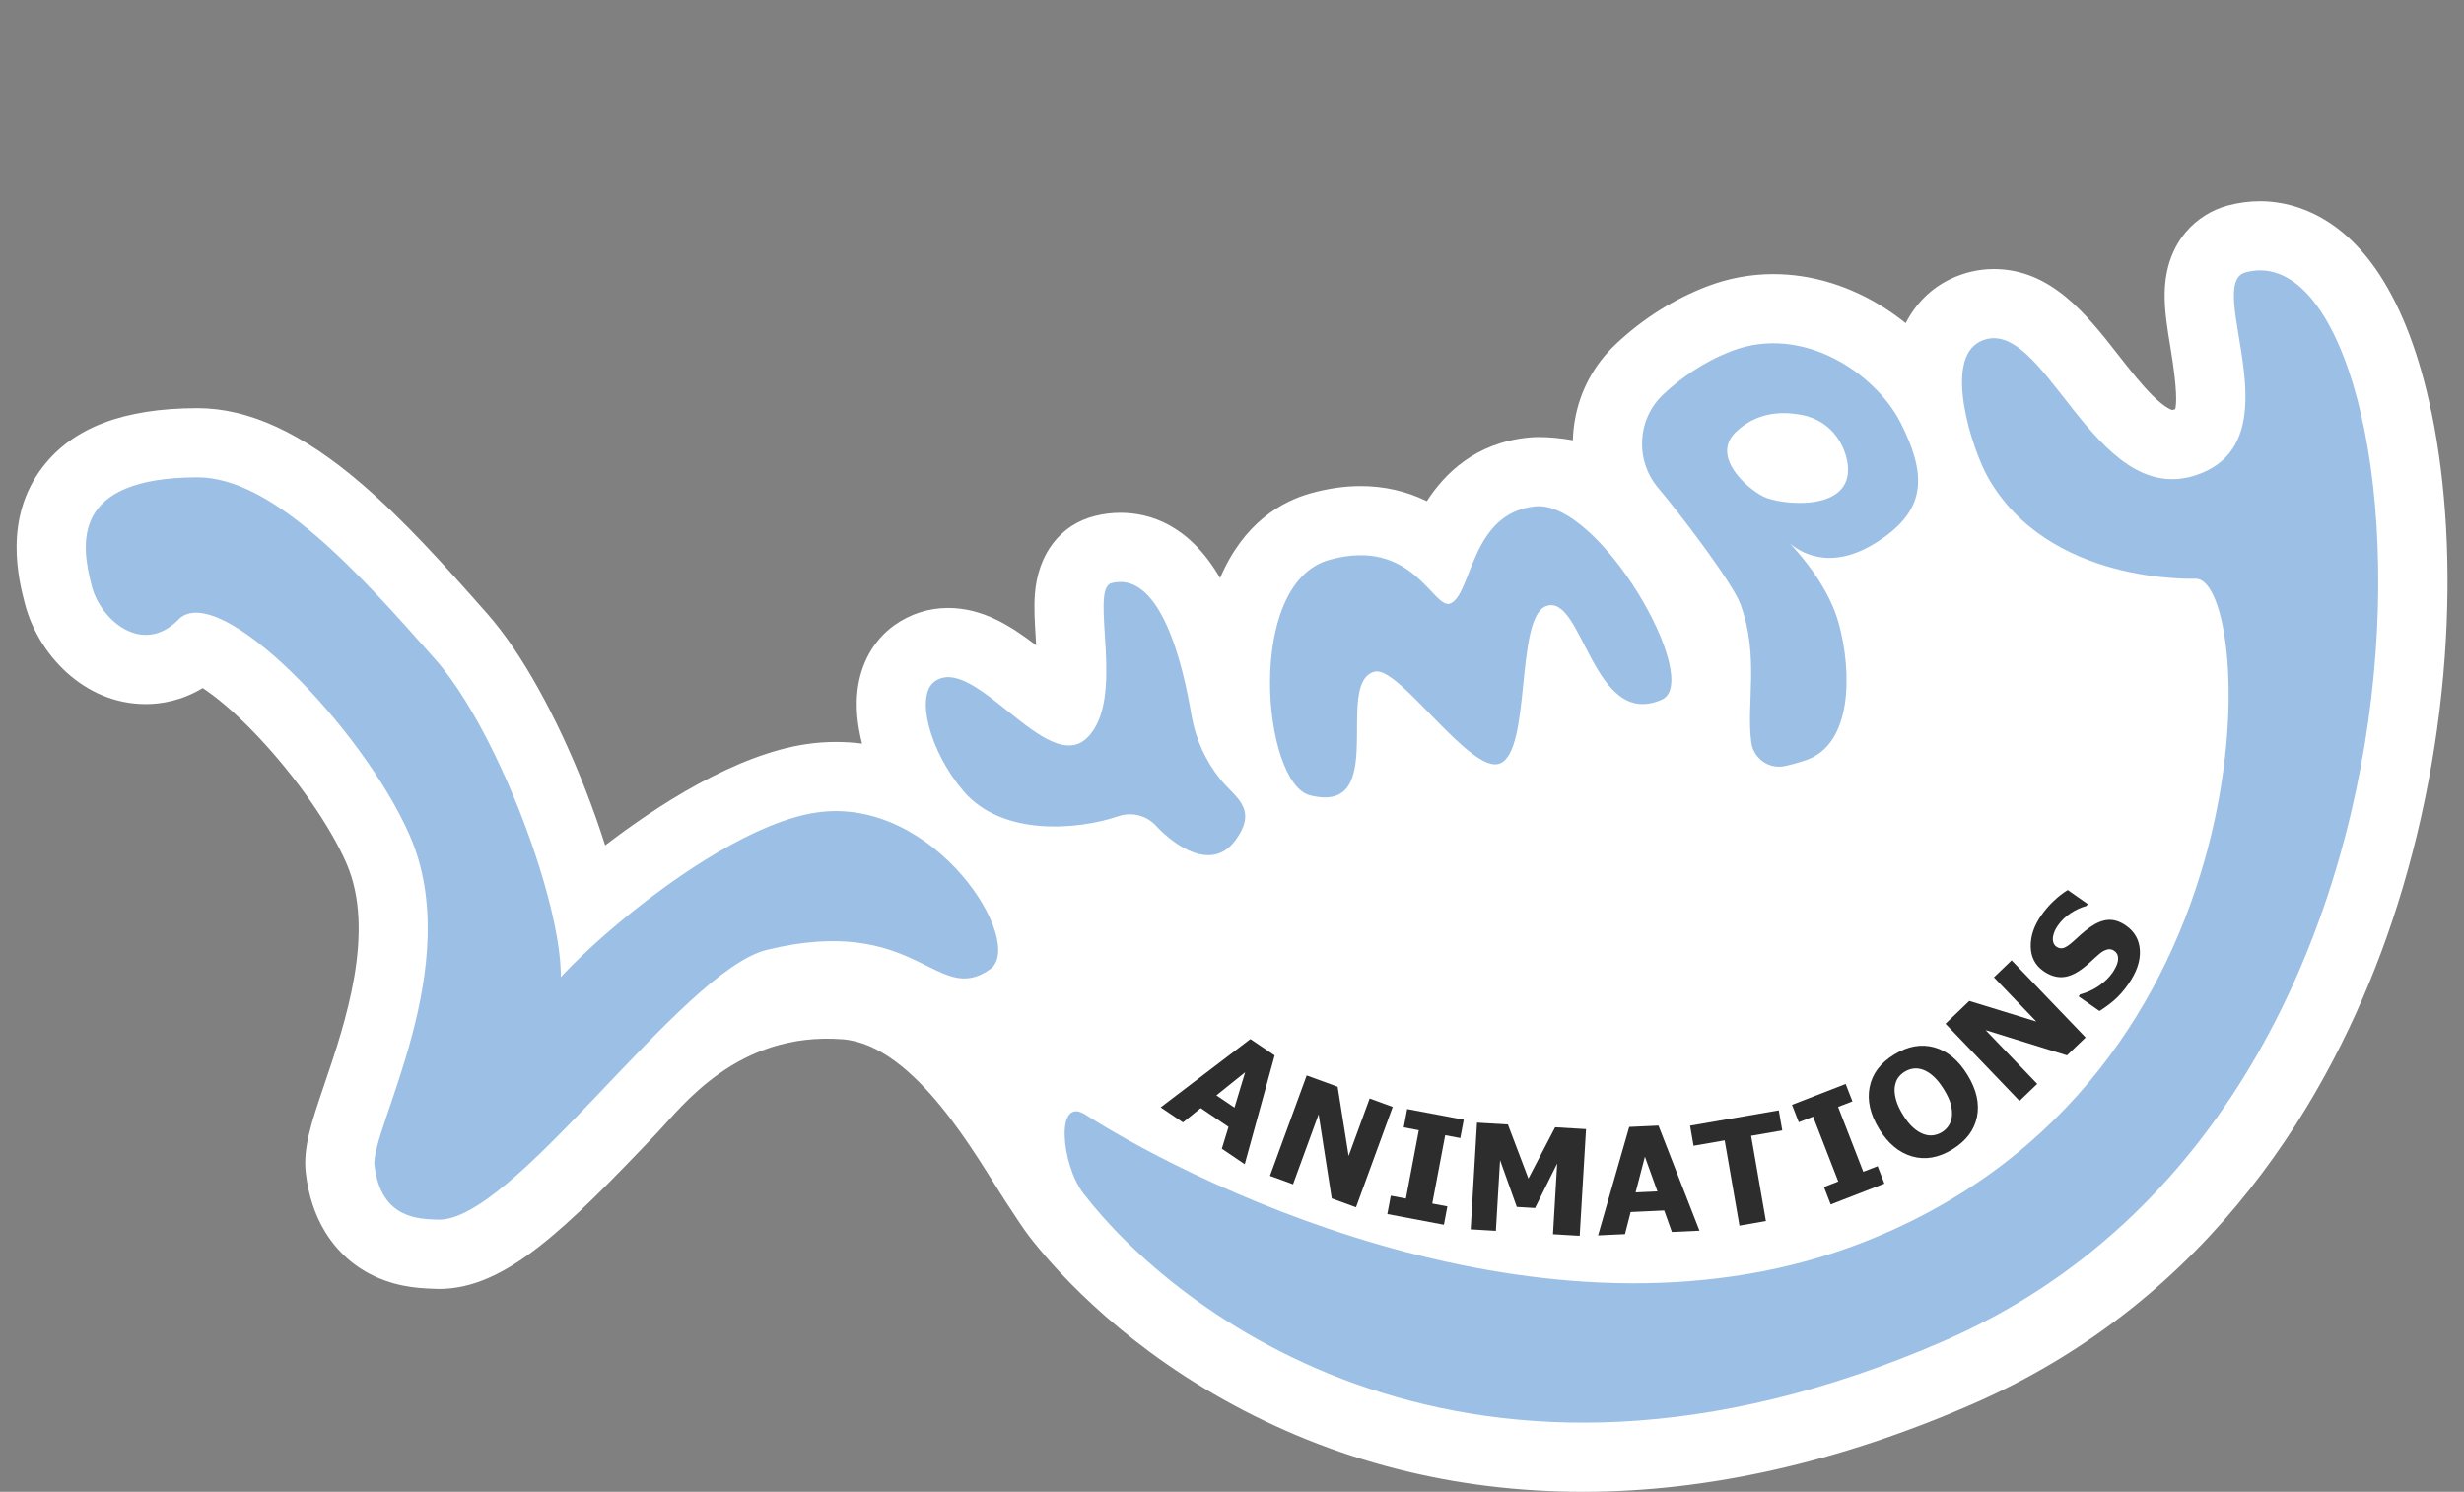
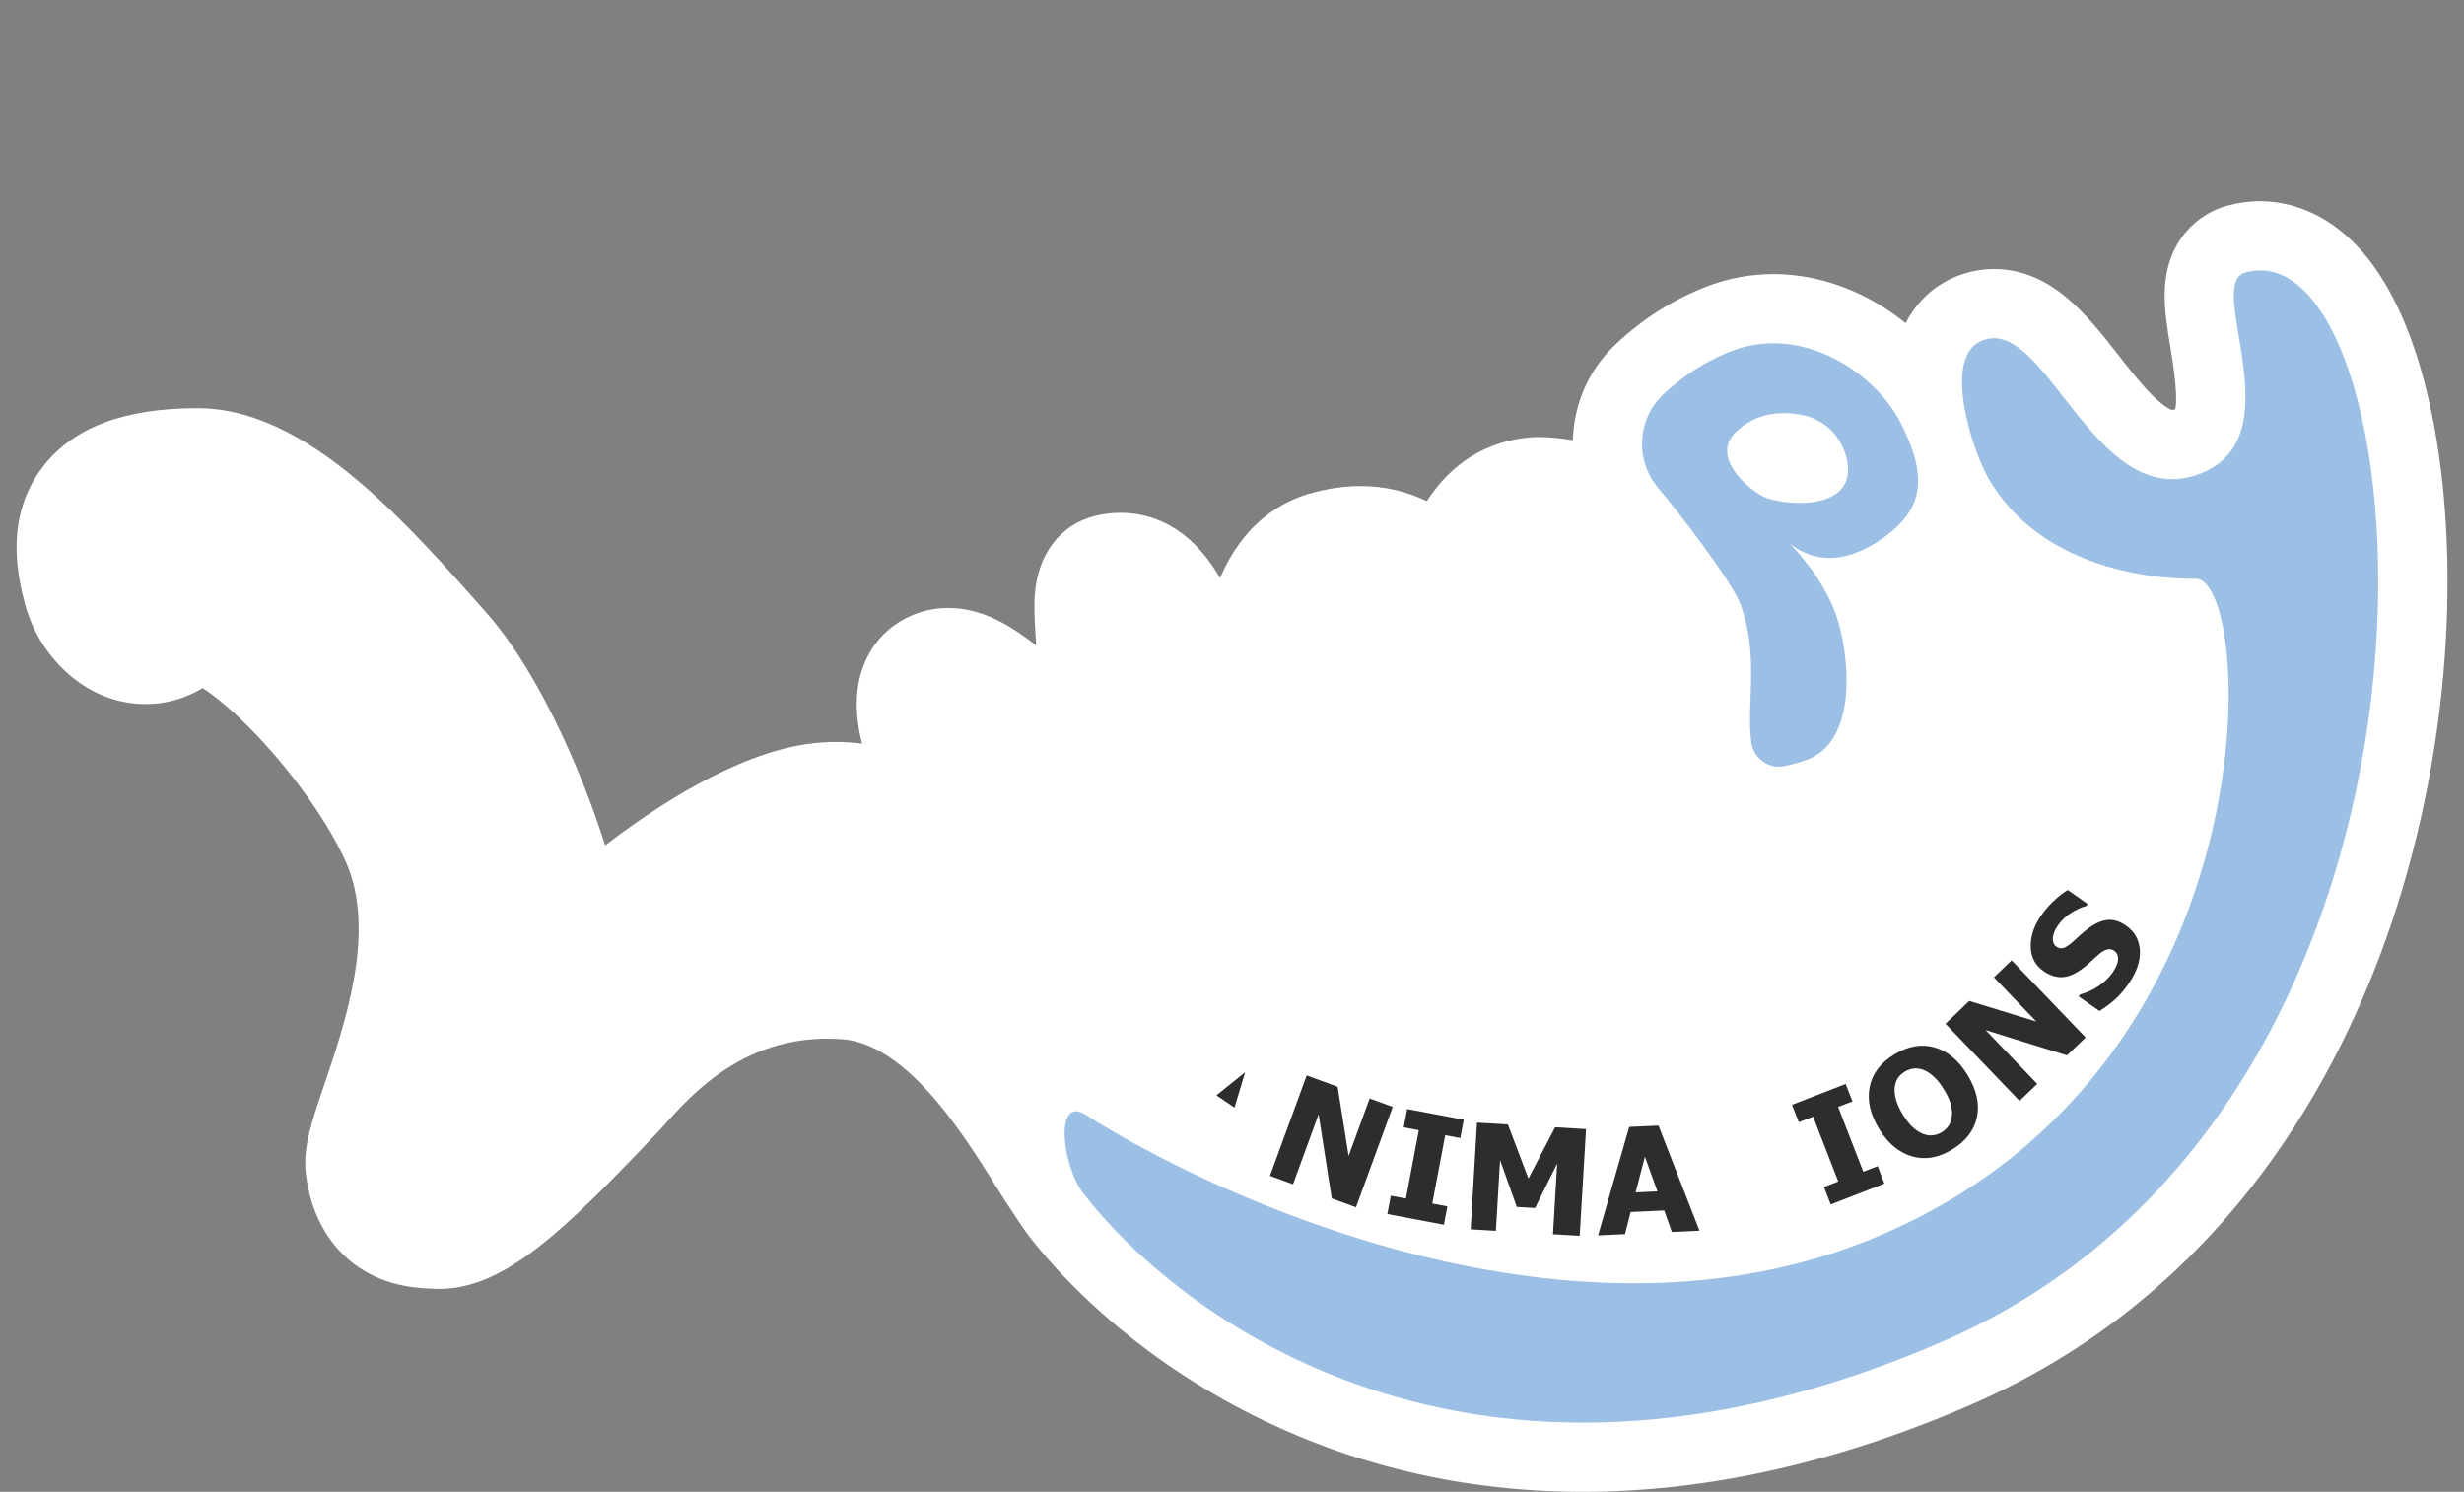
<svg xmlns="http://www.w3.org/2000/svg" viewBox="0 0 1424.58 862.6">
  <rect x="0" y="0" width="1424.58" height="862.6" fill="#808080" stroke="none" />
  <defs>
    <style>.cls-1{fill:#fff;}.cls-2{fill:#9cbfe5;}.cls-3{fill:#2d2d2d;}</style>
  </defs>
  <g id="Layer_1_copy">
    <path class="cls-1" d="M1405.68,238.13c-6.75-32.47-16.77-59.07-29.77-79.05-24.19-37.19-53.74-42.74-69.2-42.74-6.31,0-12.67.86-18.92,2.55-17.03,4.63-35.5,20.2-36.26,50.02-.26,10.39,1.51,21.04,3.38,32.33,4.04,24.36,3.46,32.58,2.72,35.33-.19.07-.41.15-.68.24-.6.2-.92.25-1.04.26-.46-.1-3.97-1.03-11.24-8.2-6.58-6.5-13.4-15.21-19.98-23.64-18.2-23.28-38.82-49.66-71.93-49.66-8.5,0-16.81,1.88-24.7,5.58-11.38,5.34-20.46,14.3-26.27,25.73-3.72-3.01-7.62-5.84-11.65-8.45-20.17-13.05-42.6-19.94-64.86-19.94-13.15,0-26.04,2.39-38.31,7.1-19.34,7.43-37.08,18.64-52.72,33.33-12.7,11.93-20.93,27.31-23.81,44.49-.62,3.7-.97,7.43-1.06,11.17-6.88-1.23-13.56-1.87-19.77-1.87-2,0-4.02.1-5.98.3-30.72,3.08-48.48,20.94-58.68,36.77-11.85-5.8-24.65-8.72-38.27-8.72-9.37,0-19.17,1.42-29.11,4.23-16.34,4.61-38.53,16.86-52.16,48.96-17.82-30.84-40.74-37.73-57.65-37.73-4.96,0-9.98.63-14.9,1.88-19.87,5.04-32.78,21.94-34.53,45.19-.6,8-.06,16.5.51,25.53.09,1.39.17,2.74.24,4.05-14.47-11.16-30.83-21.62-50.87-21.62-11.32,0-22.13,3.49-31.27,10.08-11.78,8.5-19.29,21.82-21.16,37.51-1.13,9.43-.16,19.98,2.64,30.85-5.01-.64-10.05-.96-15.13-.96-5.65,0-11.36.42-16.96,1.24-41.11,6.03-86.31,35.44-116.45,58.54-3.25-10.29-7.01-20.92-11.25-31.82-16.63-42.73-37.29-79.86-56.69-101.87-25.44-28.86-48.49-54.47-73.12-75.59-34.14-29.28-65.09-43.52-94.62-43.52h-.19c-42.52.09-71.71,11.17-89.24,33.89-23.15,30-13.85,65.83-10.34,79.32,7.48,28.78,33.89,57.91,69.9,57.9,8.63,0,20.51-1.81,32.86-9.26,6.85,4.49,17.82,13.08,31.72,27.79,22.07,23.36,41.74,51.48,51.33,73.39,17.34,39.61-.81,93.02-12.82,128.36-7.41,21.81-12.31,36.22-10.61,51.01,2.92,25.33,15.07,45.46,34.22,56.67,15.42,9.03,30.67,9.72,38,10.05h.26c.34.03.66.04.96.06,1.19.07,2.39.11,3.57.11,38.27,0,72.91-34.37,126.26-90.45,13.98-14.7,46.26-58.49,106.86-53.93,42.45,3.2,78.29,69.19,94.64,94.14,6.16,9.41,10.24,15.62,13.04,19.28,12.79,16.7,49.37,59.38,112.77,94.93,63.13,35.4,133.07,53.35,207.88,53.35h.03c71.92,0,147.39-16.97,224.33-50.42,141.13-61.37,208.53-180.83,240.21-270.24,18-50.81,29.63-106.93,33.62-162.28,3.66-50.71.98-99.65-7.73-141.53Z" />
  </g>
  <g id="Layer_3">
-     <path class="cls-3" d="M671.02,640.33l51.9-39.52,14.03,9.48-17.3,62.89-13.24-8.95,3.87-12.62-16.09-10.88-10.26,8.29-12.9-8.72ZM713.72,640.44l6.18-20.42-16.64,13.35,10.45,7.06Z" />
+     <path class="cls-3" d="M671.02,640.33ZM713.72,640.44l6.18-20.42-16.64,13.35,10.45,7.06Z" />
    <path class="cls-3" d="M783.98,698.09l-14.03-5.13-7.58-48.64-14.8,40.46-13.33-4.88,21.23-58.04,17.89,6.54,6.36,40.02,12.16-33.25,13.33,4.88-21.22,58.04Z" />
    <path class="cls-3" d="M834.81,708.18l-32.71-6.18,2-10.6,8.73,1.65,7.47-39.52-8.73-1.65,2-10.6,32.71,6.18-2,10.6-8.73-1.65-7.47,39.52,8.73,1.65-2,10.6Z" />
    <path class="cls-3" d="M913.28,714.58l-15.41-.91,2.42-40.89-12.79,25.73-10.56-.63-9.66-27.06-2.42,40.89-14.58-.87,3.66-61.69,17.86,1.06,11.87,31.26,15.44-29.64,17.86,1.06-3.66,61.69Z" />
    <path class="cls-3" d="M923.94,714.33l18-62.7,16.92-.78,23.71,60.77-15.96.74-4.44-12.42-19.4.9-3.27,12.78-15.55.72ZM958.25,688.9l-7.24-20.06-5.36,20.65,12.6-.58Z" />
-     <path class="cls-3" d="M1005.68,708.68l-8.54-49.28-17.99,3.12-2.01-11.61,51.28-8.88,2.01,11.61-18,3.12,8.54,49.28-15.29,2.65Z" />
    <path class="cls-3" d="M1089.47,684.4l-31.03,12.05-3.91-10.06,8.28-3.22-14.56-37.49-8.28,3.22-3.91-10.06,31.03-12.05,3.91,10.06-8.28,3.21,14.56,37.49,8.28-3.22,3.91,10.06Z" />
    <path class="cls-3" d="M1137.5,621.52c5.23,8.51,7.06,16.61,5.51,24.28-1.55,7.67-6.29,13.94-14.21,18.81-7.95,4.88-15.7,6.24-23.26,4.08-7.56-2.16-13.92-7.44-19.07-15.83-5.2-8.47-7.04-16.55-5.53-24.24,1.51-7.7,6.24-13.98,14.18-18.86,7.92-4.86,15.66-6.25,23.22-4.15,7.55,2.1,13.95,7.41,19.17,15.92ZM1123.83,629.87c-1.92-3.14-3.89-5.61-5.89-7.41-2-1.81-3.98-3.08-5.93-3.83-2.02-.74-3.93-.99-5.74-.74-1.81.25-3.48.85-5.01,1.79-1.63,1-2.92,2.19-3.89,3.58-.97,1.39-1.61,3.2-1.92,5.44-.25,2.03,0,4.39.71,7.07.72,2.67,2.04,5.58,3.96,8.72,1.98,3.23,3.95,5.72,5.9,7.46,1.95,1.74,3.92,3,5.91,3.75,2.03.77,3.96,1.02,5.78.76,1.82-.26,3.5-.86,5.03-1.8,1.56-.96,2.86-2.22,3.91-3.79,1.05-1.57,1.67-3.39,1.86-5.45.19-2.23-.03-4.55-.67-6.97-.64-2.42-1.97-5.27-4-8.58Z" />
    <path class="cls-3" d="M1205.81,599.91l-10.78,10.34-47.02-14.6,29.82,31.09-10.24,9.83-42.78-44.6,13.75-13.19,38.74,11.9-24.51-25.55,10.24-9.83,42.78,44.6Z" />
    <path class="cls-3" d="M1230.59,568.94c-2.71,3.88-5.47,7.02-8.27,9.43-2.8,2.41-5.64,4.49-8.51,6.23l-12.04-8.42.81-1.16c3.93-1.03,7.54-2.67,10.84-4.92,3.3-2.25,5.95-4.82,7.97-7.7.51-.73,1.1-1.74,1.77-3.04.67-1.3,1.09-2.43,1.26-3.4.23-1.15.22-2.28-.04-3.38-.26-1.1-.96-2.04-2.1-2.83-1.27-.89-2.65-1.11-4.14-.67-1.49.44-2.9,1.23-4.23,2.36-1.66,1.41-3.38,2.95-5.16,4.62-1.78,1.68-3.56,3.16-5.34,4.45-4.13,2.96-7.95,4.46-11.48,4.53-3.52.07-7.04-1.13-10.56-3.59-4.74-3.31-7.17-8-7.3-14.07-.13-6.07,1.91-12.1,6.11-18.11,2.11-3.01,4.51-5.8,7.21-8.35,2.7-2.55,5.39-4.64,8.09-6.27l11.56,8.09-.79,1.12c-2.93.76-5.89,2.1-8.9,4.03-3.01,1.93-5.51,4.33-7.51,7.18-.78,1.11-1.4,2.16-1.85,3.16-.46,1-.81,2.14-1.03,3.43-.19,1.05-.13,2.11.17,3.19.31,1.08.91,1.93,1.79,2.54,1.29.91,2.64,1.16,4.04.78,1.4-.39,3.33-1.68,5.78-3.88,1.58-1.43,3.1-2.81,4.56-4.13,1.47-1.32,3.14-2.66,5.03-4,3.73-2.62,7.26-4.04,10.6-4.26,3.34-.21,6.77.91,10.28,3.37,5.03,3.52,7.7,8.33,7.99,14.43.29,6.1-1.92,12.51-6.63,19.25Z" />
  </g>
  <g id="Layer_1">
-     <path class="cls-2" d="M103.14,358.28c-20.92,21.18-45.04.02-50.02-19.14-6.28-24.15-12.59-62.99,60.95-63.15,43.67-.09,93.39,55.12,137.84,105.55,45.39,51.5,95.13,202.83,61.08,205.6-22.04,1.8,90.7-107.28,159.12-117.32,68.43-10.03,121.48,75.62,100.3,90.64-30.98,21.98-41.97-32.55-129.06-11.21-49.65,12.17-146.97,158.61-190.75,155.98-9.02-.54-32.42.45-36.09-31.43-2.36-20.51,53.3-115.51,20.33-190.84-27.01-61.72-110.46-148.27-133.71-124.71Z" />
-     <path class="cls-2" d="M757.34,459.86c-27.38-6.94-37.84-122.27,11.09-136.09,48.92-13.82,60.36,29.58,70.23,25.15,12.56-5.64,11.56-52.37,48.96-56.12,37.4-3.75,97.23,101.14,73.15,111.76-40.02,17.64-45.61-62.08-66.91-54.06-17.95,6.76-8.28,84.06-26.81,91.02-16.87,6.34-58.18-56.61-72.16-53.17-24.28,5.96,8.99,83.31-37.55,71.52Z" />
    <path class="cls-2" d="M1145.05,197.35c36.87-17.3,64.81,96.99,124.37,77.47,59.56-19.52,4.18-110.62,28.87-117.33,104.87-28.49,147.22,478.04-174.66,618.01-275,119.59-445.84-18.3-497.29-85.5-12.77-16.67-16.43-56.75,1.26-45.44,69.35,44.31,273.98,142.78,450.27,73.51,239.02-93.91,226.07-382.75,191.73-383.44-1.38-.03-85.13,3.51-120.26-58.62-9.13-16.14-26.18-68.39-4.29-78.66Z" />
    <path class="cls-2" d="M1099.05,244.85c-14.65-29.18-57.03-57.55-97.74-41.92-16.63,6.39-29.76,15.84-39.67,25.14-15.23,14.31-16.41,38.11-2.94,54.08,12.89,15.27,43.07,54.82,47.67,67.5,10.95,30.2,3.11,57.61,6.18,79.69,1.29,9.29,10.18,15.57,19.35,13.62,3.36-.71,7.34-1.79,12.07-3.37,27.26-9.1,26.72-51.23,19.19-78.89-5.54-20.38-20.67-38.33-28.25-46.38,8.12,6.75,27.11,16.59,55.47-4.43,22.77-16.88,23.33-35.86,8.68-65.04ZM1068.38,269.64c2.2,26.75-39.1,22.45-48.99,17.44-9.88-5-30.3-23.4-15.76-37.31,8.22-7.87,20.32-13.15,37.71-9.91,19.1,3.56,26.21,19.67,27.04,29.78Z" />
-     <path class="cls-2" d="M705.49,450.53c-8.4-10.49-14.09-22.87-16.46-36.1s-13.91-85.5-46.34-77.26c-13.41,3.4,8.93,67.09-14.2,89.5-23.12,22.41-65.2-49.17-88.16-32.6-11.31,8.16-2.73,40.68,16.78,63.47,22.49,26.27,66.14,22.31,89.22,14.52.07-.02.14-.05.2-.07,7.71-2.65,16.22-.55,21.77,5.43,10.51,11.34,32.14,26.97,45.78,8.68,13.87-18.61-.25-25.12-8.61-35.56Z" />
  </g>
</svg>